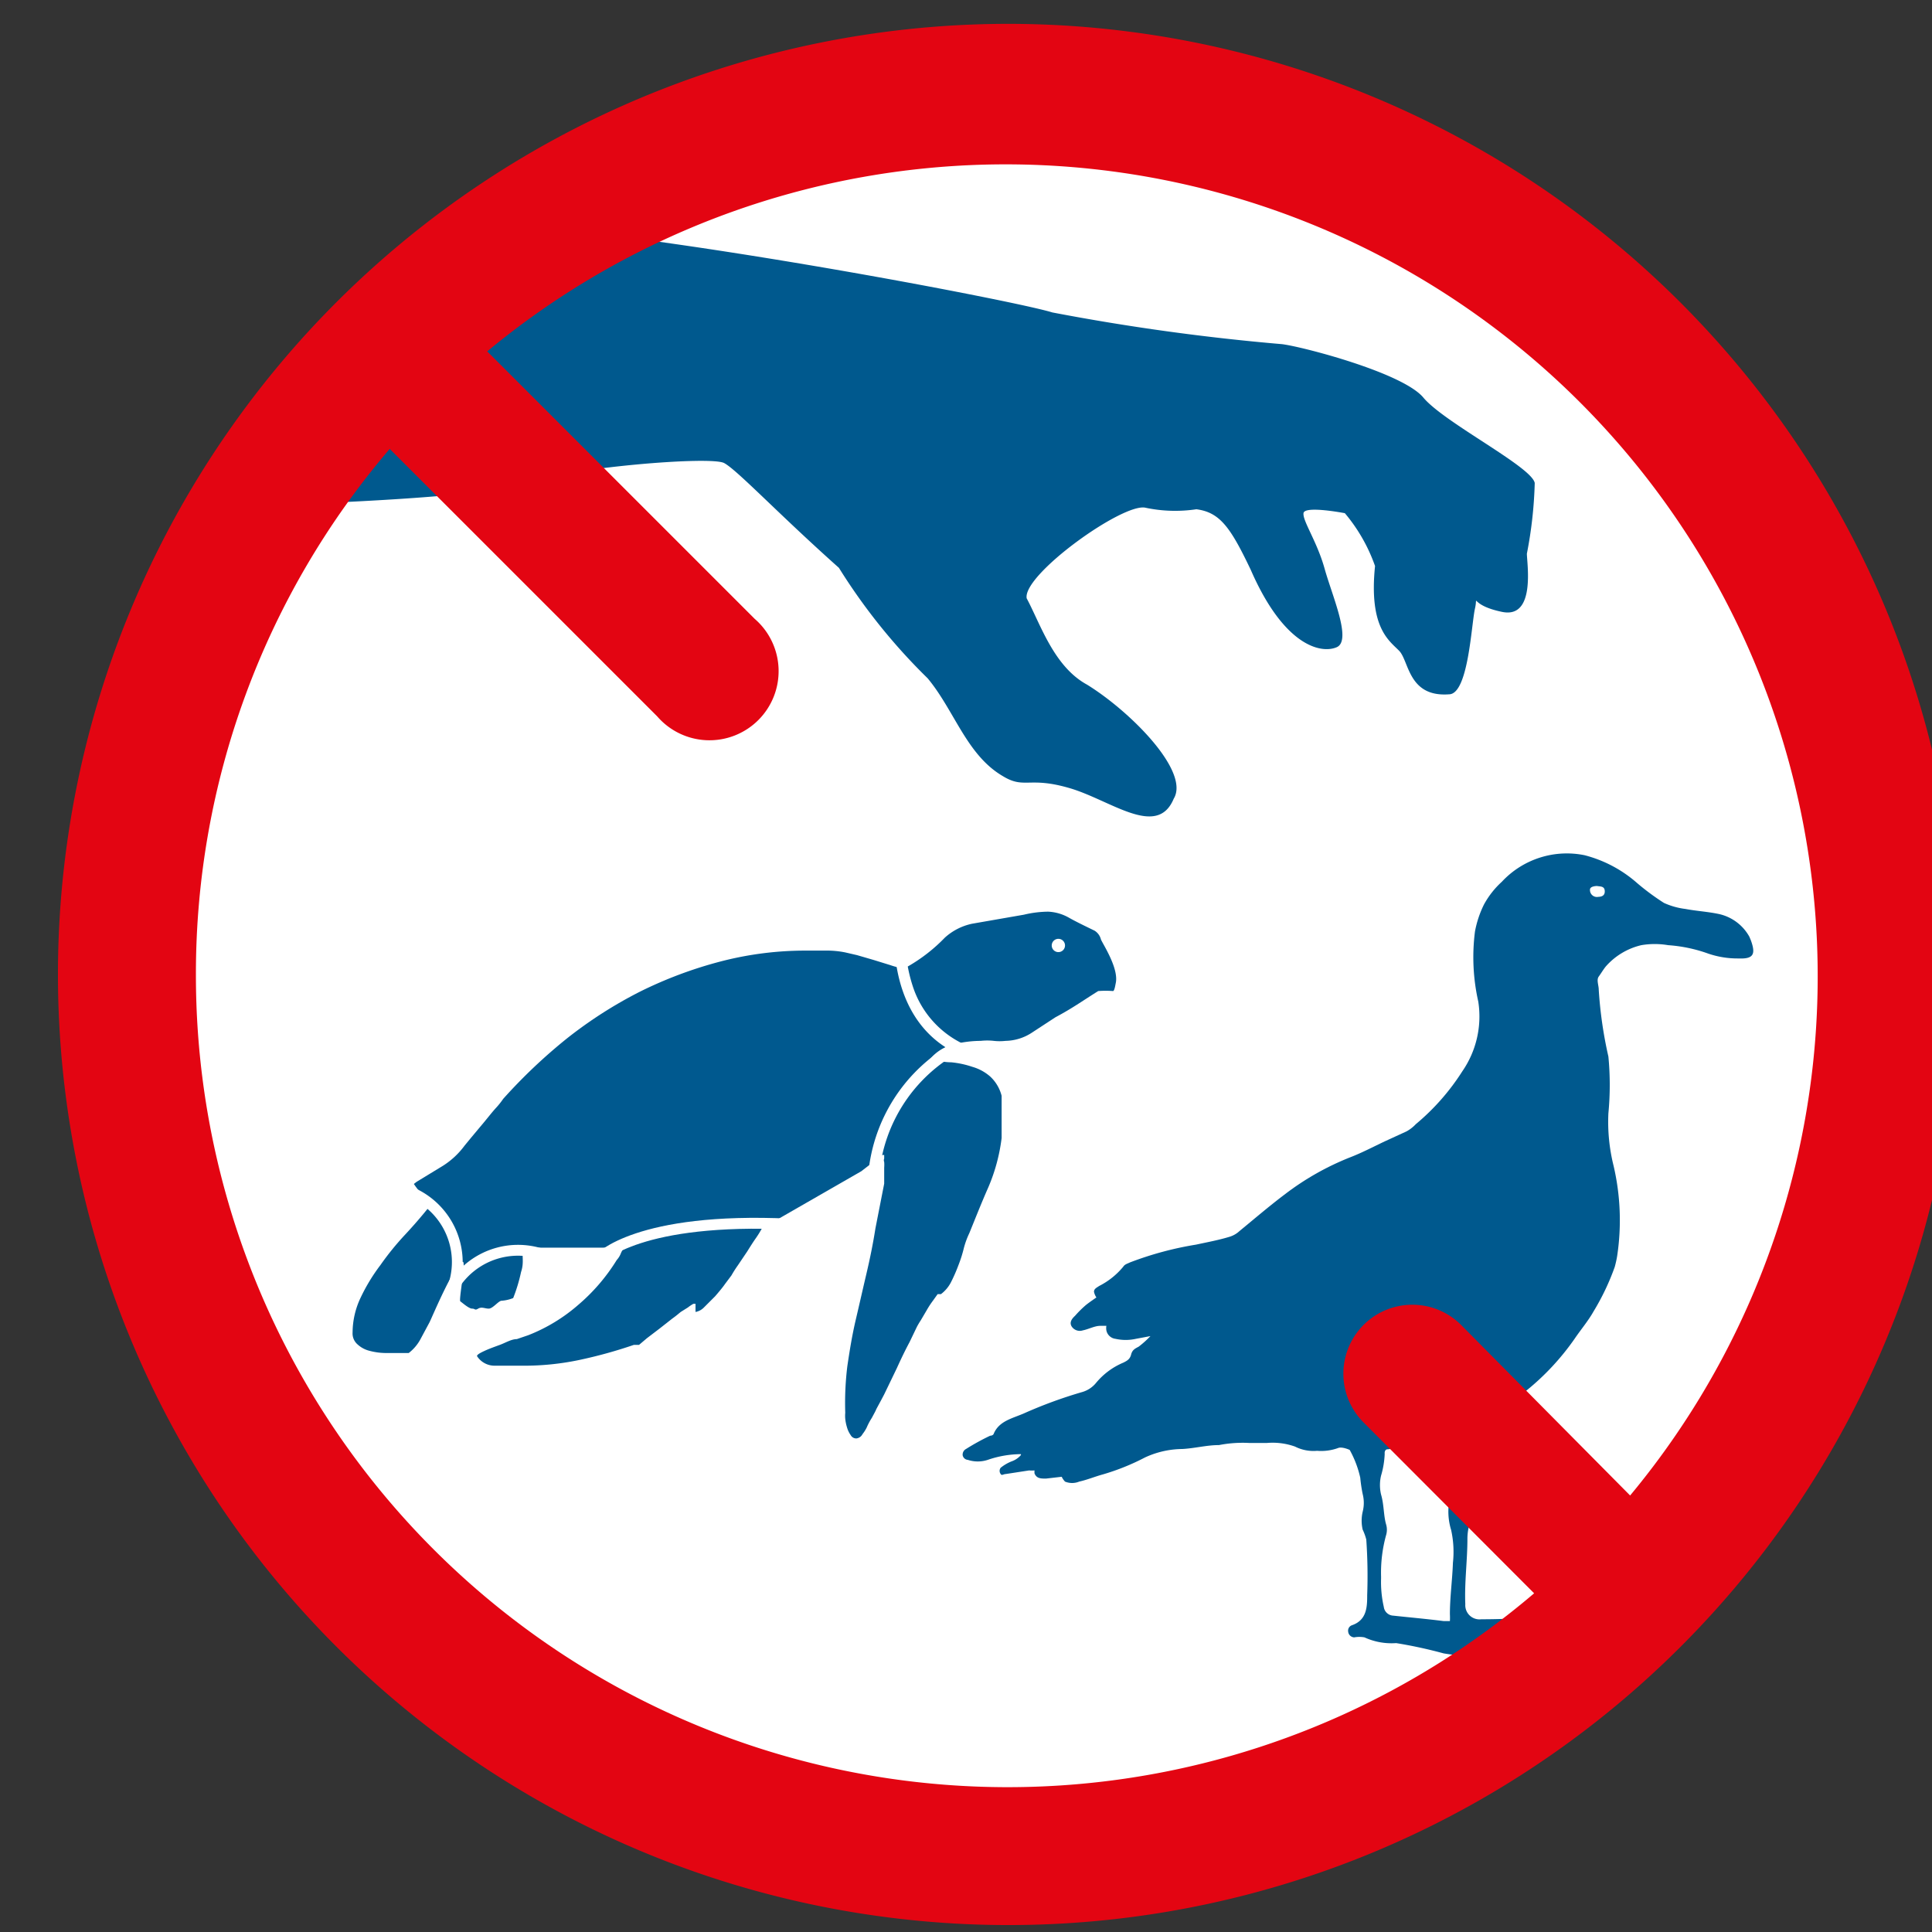
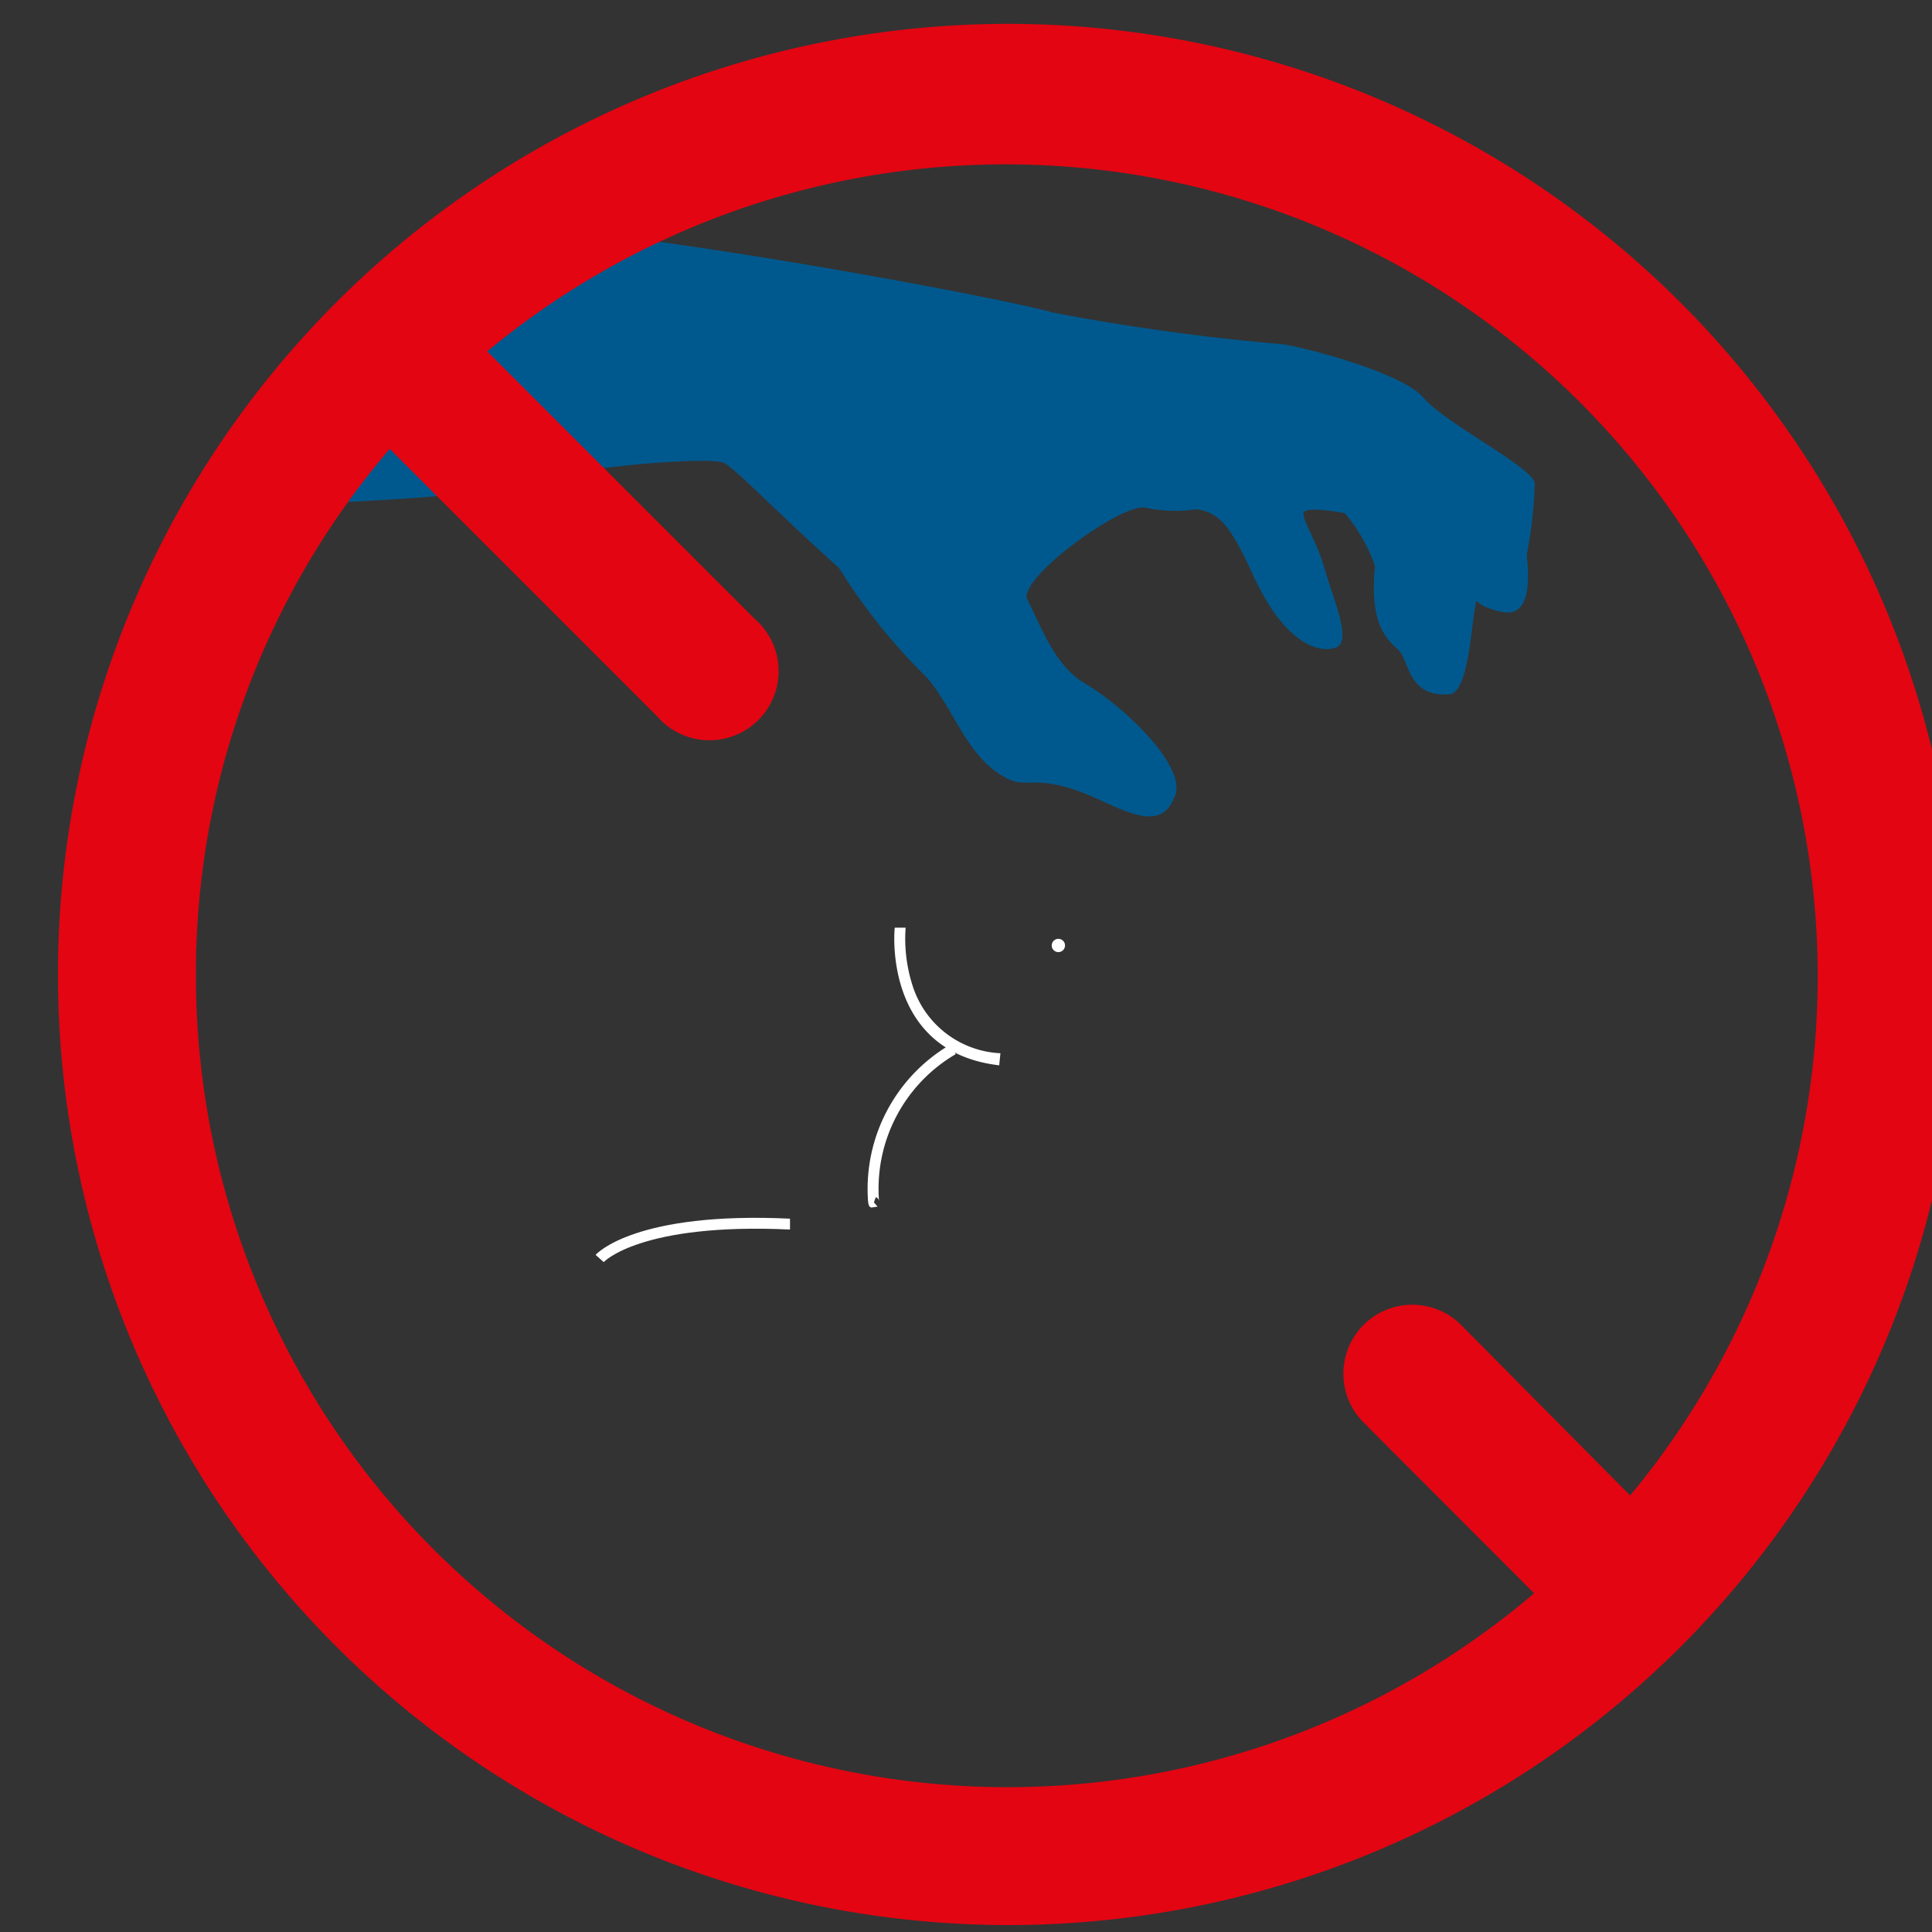
<svg xmlns="http://www.w3.org/2000/svg" id="Calque_1" data-name="Calque 1" viewBox="0 0 64 64">
  <rect x="0" y="0" width="64" height="64" fill="#333333" stroke="none" />
  <defs>
    <style>.cls-1{fill:#fff;}.cls-2{fill:#00598e;}.cls-3{fill:#e30512;}.cls-4{fill:#00598f;}</style>
  </defs>
-   <path class="cls-1" d="M33.42,63.74A31.23,31.23,0,1,0,2.19,32.51,31.23,31.23,0,0,0,33.42,63.74" />
  <path class="cls-2" d="M7.75,16.8c.09-.06,7.78-.2,9.45-.76s6.35-.94,6.79-.7,1.77,1.66,3.8,3.47a19.63,19.63,0,0,0,2.94,3.66c.89,1.07,1.29,2.54,2.49,3.24.72.44.86,0,2.22.4s2.89,1.67,3.44.35c.55-.9-1.43-2.89-2.87-3.78-1.1-.6-1.54-2-2-2.86-.14-.78,3.2-3.18,3.94-3a4.74,4.74,0,0,0,1.68.05c.79.1,1.14.62,1.8,2,1.11,2.55,2.34,2.79,2.85,2.57s-.15-1.7-.4-2.6-.73-1.58-.7-1.84,1.37,0,1.37,0a5.59,5.59,0,0,1,1,1.75c-.21,2.05.47,2.47.8,2.81S46.65,23.1,48,23c.64,0,.74-2.31.86-2.84s-.22-.12.9.11.82-1.61.82-1.93A14,14,0,0,0,50.84,16c-.1-.54-3-2-3.69-2.83s-4.06-1.7-4.69-1.77a74,74,0,0,1-7.6-1.05c-1.41-.44-15.83-3.17-20-2.93l-7.19,9a1.72,1.72,0,0,0,.13.38" />
-   <path class="cls-2" d="M33.82,48.17a3.44,3.44,0,0,0-1.1.19,1.06,1.06,0,0,1-.66,0,.19.19,0,0,1-.17-.15A.21.21,0,0,1,32,48a7.74,7.74,0,0,1,.8-.44s.1,0,.12-.07c.18-.42.61-.5,1-.67a15,15,0,0,1,1.94-.71.92.92,0,0,0,.44-.29,2.35,2.35,0,0,1,.91-.68c.12-.06.22-.11.26-.27s.14-.2.25-.26a3.27,3.27,0,0,0,.39-.35l-.48.09a1.56,1.56,0,0,1-.68,0,.35.35,0,0,1-.3-.28.44.44,0,0,1,0-.15l-.2,0c-.19,0-.38.11-.58.15a.32.32,0,0,1-.37-.13c-.08-.13,0-.25.11-.35a3.64,3.64,0,0,1,.34-.34c.09-.08.37-.27.37-.27a.5.5,0,0,1-.08-.19c0-.1.1-.14.17-.19a2.49,2.49,0,0,0,.8-.64c.05-.08.14-.1.22-.14a11.07,11.07,0,0,1,2.19-.59c.37-.08.75-.15,1.11-.26a.84.84,0,0,0,.33-.19c.5-.41,1-.84,1.52-1.23a9,9,0,0,1,2.14-1.21c.39-.15.77-.35,1.15-.53l.72-.33a1.23,1.23,0,0,0,.31-.24,7.54,7.54,0,0,0,1.54-1.75,3.2,3.2,0,0,0,.53-2.31,6.69,6.69,0,0,1-.11-2.32,3.4,3.4,0,0,1,.3-.9,2.88,2.88,0,0,1,.59-.75,2.94,2.94,0,0,1,2.74-.88,4.23,4.23,0,0,1,1.75.93,8,8,0,0,0,.88.65,2.42,2.42,0,0,0,.71.2c.37.07.75.09,1.12.17a1.53,1.53,0,0,1,1,.75l.05.12c.17.47.08.62-.41.6a3,3,0,0,1-1-.16,4.92,4.92,0,0,0-1.33-.28,2.66,2.66,0,0,0-.89,0,2.25,2.25,0,0,0-1.18.71c-.08.1-.15.22-.23.33s0,.29,0,.43A13.8,13.8,0,0,0,53.28,35a9.82,9.82,0,0,1,0,1.88,6,6,0,0,0,.17,1.73,7.94,7.94,0,0,1,.12,3,3.47,3.47,0,0,1-.08.36,8,8,0,0,1-.7,1.47c-.18.32-.42.6-.63.91a8.33,8.33,0,0,1-1.59,1.71l-1.09.9a1.88,1.88,0,0,0-.68,1.21c-.05.25,0,.5-.08.75a2.26,2.26,0,0,0,.1.86.89.89,0,0,1-.06.49,1.74,1.74,0,0,0-.15.71c0,.71-.1,1.43-.07,2.16a.47.47,0,0,0,.53.5,20.39,20.39,0,0,0,2.34-.13c.14,0,.29-.05.29.18,0,0,0,.21,0,.22.35.07.44.07.67.13s.33.13.32.31-.21.18-.41.18-.43.05-.19.28a.19.19,0,0,1-.23.22c-.57-.18-1.18-.1-1.76-.26a4.84,4.84,0,0,0-1.06-.2l-.38,0a.31.31,0,0,1,0,.16s-.07.12-.08.11a4.64,4.64,0,0,1-.76-.07,15.23,15.23,0,0,0-1.57-.34,2.15,2.15,0,0,1-1.05-.19.94.94,0,0,0-.34,0,.21.21,0,0,1-.2-.19.19.19,0,0,1,.12-.21c.5-.17.51-.61.51-1A17.35,17.35,0,0,0,45.26,51a1.85,1.85,0,0,0-.12-.33,1.31,1.31,0,0,1,0-.59,1.18,1.18,0,0,0,0-.59,5,5,0,0,1-.08-.54,3.42,3.42,0,0,0-.35-.92s-.26-.12-.39-.06a1.65,1.65,0,0,1-.69.09,1.35,1.35,0,0,1-.73-.14,2.21,2.21,0,0,0-.93-.12c-.2,0-.4,0-.59,0a4.1,4.1,0,0,0-1,.07c-.41,0-.81.11-1.22.13a3,3,0,0,0-1.23.28,7.62,7.62,0,0,1-1.39.56c-.26.07-.52.18-.79.24a.62.62,0,0,1-.47,0,.64.64,0,0,1-.11-.16l-.52.06c-.17,0-.31,0-.38-.17a.51.51,0,0,1,0-.1,1,1,0,0,1-.18,0l-.78.12c-.06,0-.13.06-.16,0a.17.17,0,0,1,0-.21,1.42,1.42,0,0,1,.36-.21.72.72,0,0,0,.31-.21m11.93,4.09a3.7,3.7,0,0,0,.09.94.33.33,0,0,0,.31.29c.56.06,1.12.11,1.67.18l.21,0a2.24,2.24,0,0,0,0-.23c0-.57.08-1.13.1-1.7a3.34,3.34,0,0,0-.06-1.09,2.07,2.07,0,0,1-.08-.82,3.52,3.52,0,0,0-.11-1.25,2.86,2.86,0,0,1-.06-.46s-.59-.16-.86-.25-.66.08-1,.11c-.07,0-.1.08-.09.15a2.93,2.93,0,0,1-.12.72,1.36,1.36,0,0,0,0,.63c.1.34.08.7.17,1a.62.62,0,0,1,0,.33,4.65,4.65,0,0,0-.17,1.39M52.9,29.71c.09,0,.26,0,.26-.18s-.14-.16-.26-.18,0,0,0,0-.23,0-.23.12a.23.23,0,0,0,.27.24" />
  <path class="cls-3" d="M33.41.79A31.49,31.49,0,1,0,64.9,32.28,31.52,31.52,0,0,0,33.41.79M6.49,32.28a26.74,26.74,0,0,1,6.42-17.41l8.86,8.86A2.29,2.29,0,1,0,25,20.5l-8.86-8.86A26.9,26.9,0,0,1,54,49.54L48.4,43.89a2.28,2.28,0,1,0-3.23,3.23l5.65,5.66A26.89,26.89,0,0,1,6.49,32.28" />
-   <path class="cls-4" d="M28,47a1.5,1.5,0,0,0,.06.29.83.83,0,0,0,.12.25.21.21,0,0,0,.19.11.26.26,0,0,0,.2-.14,1.27,1.27,0,0,0,.14-.22,2.1,2.1,0,0,1,.17-.32c.08-.15.13-.24.14-.27s.13-.24.27-.51l.42-.87c.14-.31.28-.6.42-.86l.24-.5a2.34,2.34,0,0,1,.13-.22l.2-.34a3,3,0,0,1,.21-.32l.15-.21,0,0,.11,0a1.15,1.15,0,0,0,.34-.41,5.38,5.38,0,0,0,.24-.55q.11-.28.18-.57a2.79,2.79,0,0,1,.18-.49c.2-.49.4-1,.63-1.52a6,6,0,0,0,.44-1.63v-1.4a1.31,1.31,0,0,0-.38-.64,1.54,1.54,0,0,0-.59-.32,3.11,3.11,0,0,0-.7-.15c-.24,0-.48-.06-.7-.11a1.49,1.49,0,0,1,.76-.48,3.75,3.75,0,0,1,.92-.12,2,2,0,0,1,.43,0,1.72,1.72,0,0,0,.39,0,1.64,1.64,0,0,0,.87-.27l.78-.51c.58-.31.86-.52,1.42-.87a3.2,3.2,0,0,1,.49,0c.05,0,.08-.22.09-.26.11-.49-.43-1.3-.49-1.45a.48.48,0,0,0-.21-.29c-.33-.16-.62-.3-.85-.43a1.53,1.53,0,0,0-.69-.2,3.58,3.58,0,0,0-.8.1l-1.72.3a1.94,1.94,0,0,0-.9.46A5.5,5.5,0,0,1,30.1,32a.56.56,0,0,1-.24.07v0a2.68,2.68,0,0,1-.37-.1l-.55-.17-.55-.16L28,31.55a3.06,3.06,0,0,0-.65-.06l-.65,0a11.15,11.15,0,0,0-2.83.36,13.88,13.88,0,0,0-2.67,1,14.4,14.4,0,0,0-2.42,1.55,17.79,17.79,0,0,0-2.11,2,2.59,2.59,0,0,1-.23.29c-.13.14-.26.31-.41.49l-.41.49-.23.28a2.65,2.65,0,0,1-.72.67l-.87.53-.09.07,0,0v0h0a2.5,2.5,0,0,0,.27.34l.26.29,0,0,0,0s0,0,0,.09l-.09.12c-.21.26-.46.55-.74.85a9.22,9.22,0,0,0-.81,1A6.1,6.1,0,0,0,11.94,43a2.71,2.71,0,0,0-.26,1.14.48.48,0,0,0,.17.4.9.9,0,0,0,.4.21,2.15,2.15,0,0,0,.5.07l.44,0h.35a1.43,1.43,0,0,0,.4-.48l.29-.54c.09-.18.85-2,1.11-2,.09.07-.15,1.27-.09,1.31s.28.24.39.24.08.07.2,0,.22,0,.35,0,.3-.23.41-.26A1.29,1.29,0,0,0,17,43a5.4,5.4,0,0,0,.26-.86c.12-.36,0-.56.09-.81h.15l.75,0c.25,0,.5,0,.76,0h.83c.21,0,.5,0,.87-.05v0a1.07,1.07,0,0,0-.14.23.7.7,0,0,1-.14.23,6.28,6.28,0,0,1-1.28,1.49,5.64,5.64,0,0,1-1.65,1l-.38.13c-.18,0-.37.12-.56.19s-.36.13-.51.2-.24.12-.25.17a.69.69,0,0,0,.61.32h.83a8.89,8.89,0,0,0,2-.2A15.52,15.52,0,0,0,21,44.55h.17l.26-.22.42-.32.42-.33c.14-.1.23-.18.28-.22l.24-.15a1.27,1.27,0,0,1,.18-.12l.07,0v.27a.51.51,0,0,0,.28-.15l.37-.37c.12-.14.24-.28.33-.41l.21-.28a3.79,3.79,0,0,1,.21-.33l.31-.46c.1-.16.2-.32.3-.46a3.3,3.3,0,0,0,.19-.31l3.29-1.89.7-.54h.06s0,.07,0,.12a.14.14,0,0,0,0,.11,1.21,1.21,0,0,1,0,.19s0,.1,0,.23,0,.22,0,.3L29,40.69c-.08.51-.18,1-.3,1.51s-.23,1-.35,1.51-.2,1-.28,1.54A10,10,0,0,0,28,46.8,1.11,1.11,0,0,0,28,47" />
  <path class="cls-1" d="M33.1,35.29c-3.87-.45-3.47-4.52-3.46-4.56l.36,0a5.08,5.08,0,0,0,.24,1.95,3.21,3.21,0,0,0,2.9,2.21Z" />
-   <path class="cls-1" d="M15.22,42.57l-.35-.09a2.32,2.32,0,0,0-1.64-2.92l.1-.35a2.7,2.7,0,0,1,1.89,3.36" />
-   <path class="cls-1" d="M15.12,42.79l-.31-.18a2.7,2.7,0,0,1,3.72-1l-.17.32a2.33,2.33,0,0,0-3.24.87" />
  <path class="cls-1" d="M20,41.81l-.27-.24c.05-.06,1.35-1.44,6.44-1.2l0,.36C21.23,40.5,20,41.8,20,41.81" />
  <path class="cls-1" d="M28.88,40c-.11,0-.12-.14-.13-.29a5.54,5.54,0,0,1,2.72-5.1l.19.31a5.16,5.16,0,0,0-2.54,4.87.15.15,0,0,0-.11-.13l-.06.17.12.14Z" />
  <path class="cls-1" d="M35.28,31.32a.22.22,0,1,1-.22-.22.22.22,0,0,1,.22.22" />
</svg>